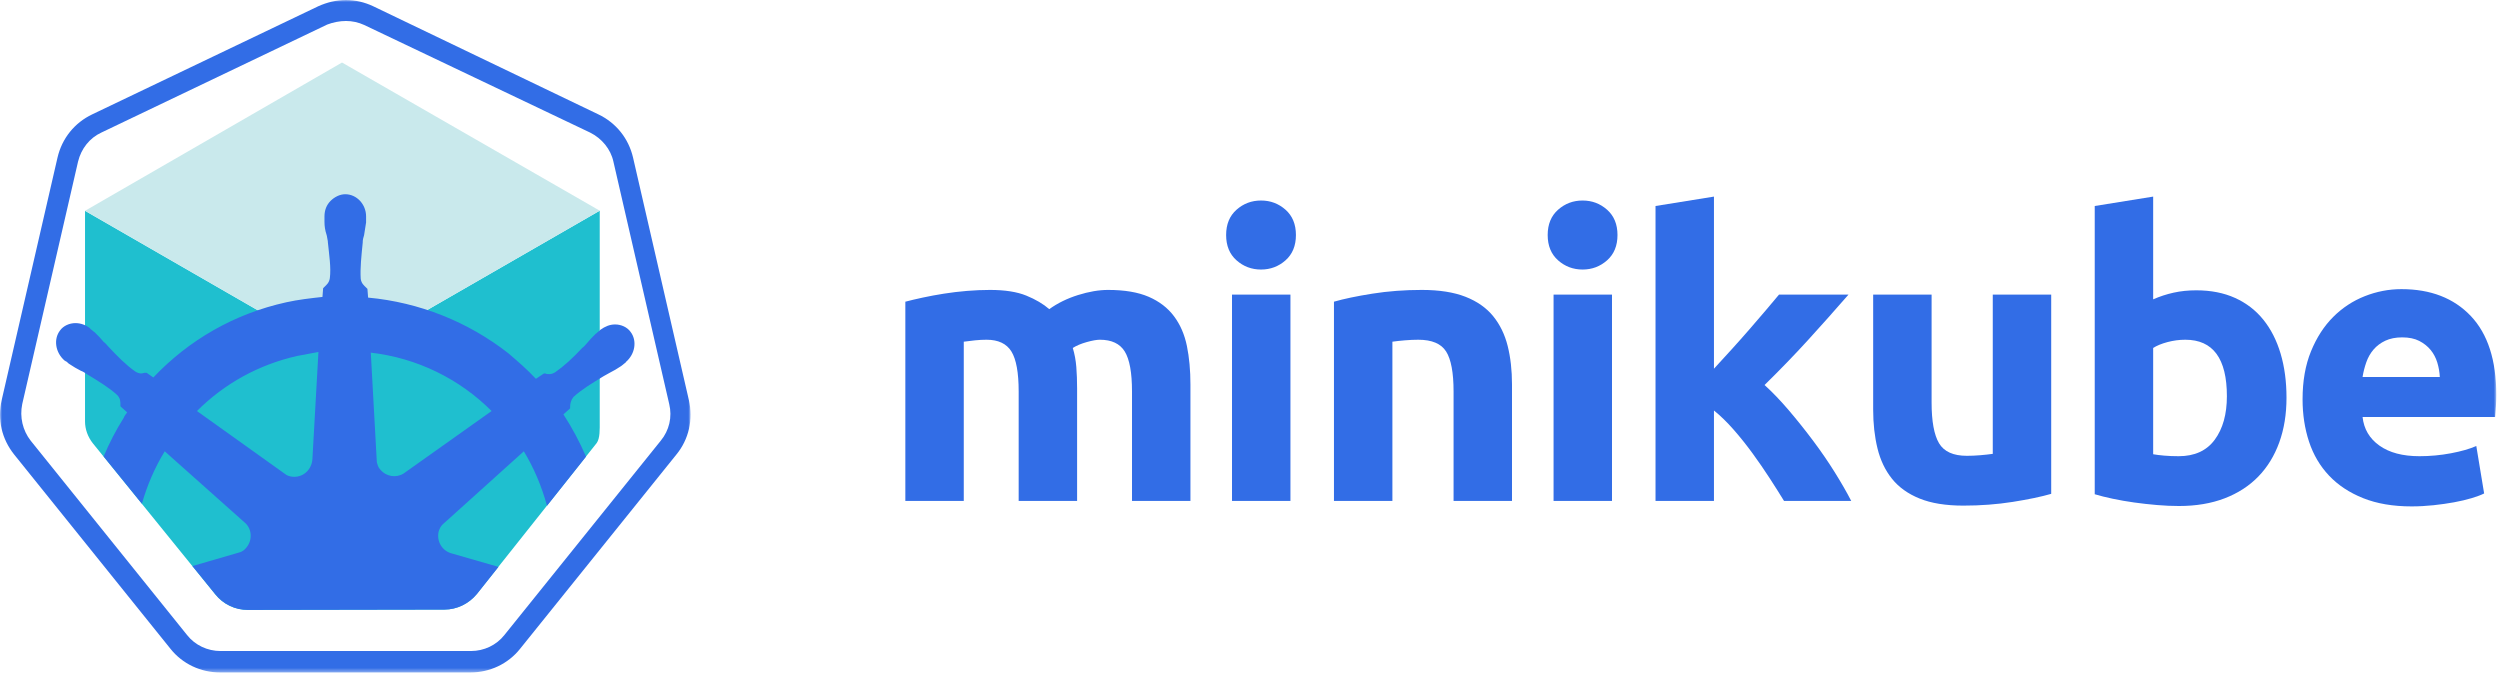
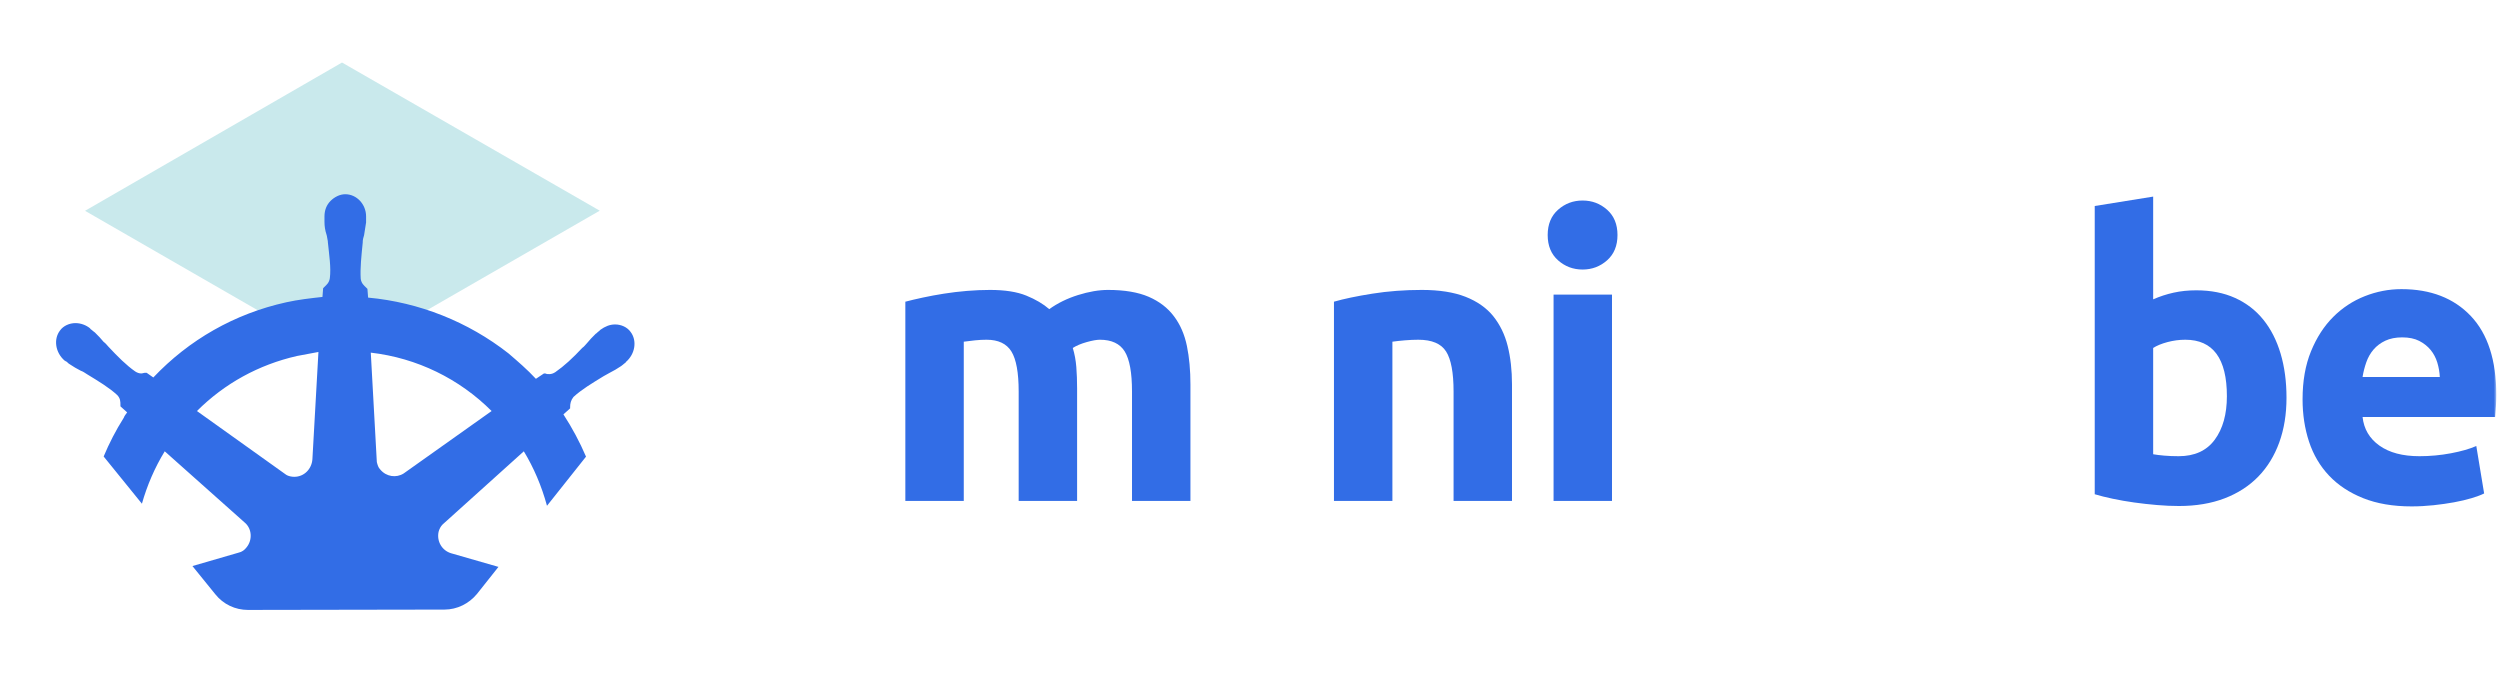
<svg xmlns="http://www.w3.org/2000/svg" xmlns:xlink="http://www.w3.org/1999/xlink" width="612px" height="165px" viewBox="0 0 612 165" version="1.1">
  <desc>Created with Sketch.</desc>
  <defs>
-     <polygon id="path-1" points="169.05 0 0 0 0 164.616 169.05 164.616" />
    <polygon id="path-3" points="0 164.616 611.093 164.616 611.093 0 0 0" />
  </defs>
  <g id="Page-1" stroke="none" stroke-width="1" fill="none" fill-rule="evenodd">
    <g id="logo">
      <g id="outline">
        <mask id="mask-2" fill="white">
          <use xlink:href="#path-1" />
        </mask>
        <g id="Clip-2" />
        <path d="M84.689,-0 L84.689,-0 C82.394,-0 80.098,0.547 77.912,1.53 L22.603,27.983 C18.23,30.059 15.17,33.885 14.077,38.585 L0.413,97.939 C-0.68,102.639 0.413,107.449 3.474,111.275 L41.731,158.823 C44.683,162.54 49.164,164.616 53.864,164.616 L115.186,164.616 C119.886,164.616 124.367,162.54 127.319,158.823 L165.576,111.275 C168.637,107.558 169.73,102.639 168.637,97.939 L154.973,38.585 C153.88,33.885 150.82,30.059 146.447,27.983 L91.357,1.53 C89.28,0.547 86.984,-0 84.689,-0 M84.689,5.137 C86.219,5.137 87.75,5.465 89.171,6.121 L144.48,32.464 C147.322,33.885 149.508,36.509 150.164,39.569 L163.827,98.923 C164.592,102.093 163.827,105.372 161.75,107.886 L123.493,155.435 C121.525,157.949 118.465,159.37 115.295,159.37 L53.974,159.37 C50.804,159.37 47.743,157.949 45.776,155.435 L7.518,107.886 C5.551,105.372 4.786,102.093 5.441,98.923 L19.105,39.569 C19.87,36.399 21.947,33.776 24.789,32.464 L80.098,6.012 C81.519,5.465 83.159,5.137 84.689,5.137" id="Fill-1" fill="#326DE6" mask="url(#mask-2)" />
      </g>
-       <path d="M52.688,145.49 C54.648,147.952 57.59,149.311 60.66,149.311 L108.782,149.226 C111.853,149.226 114.763,147.782 116.725,145.405 L146.06,108.47 C146.907,107.317 146.814,105.056 146.814,103.151 L146.814,51.574 L83.784,87.865 L83.784,87.864 L20.814,51.608 L20.814,103.151 C20.814,105.087 21.497,106.975 22.756,108.555 L52.688,145.49 Z" id="Fill-4" fill="#1FBFCF" />
      <polygon id="Fill-6" fill="#C9E9EC" points="83.784 87.865 146.814 51.575 83.725 15.306 20.814 51.605" />
      <path d="M98.82,115.901 C97.013,117.052 94.548,116.724 93.069,114.915 C92.576,114.422 92.412,113.766 92.248,113.109 L90.769,86.326 C102.106,87.641 112.458,92.734 120.345,100.621 L98.82,115.901 Z M76.474,112.451 C76.309,114.751 74.502,116.724 72.037,116.724 C71.38,116.724 70.559,116.558 70.066,116.231 L48.212,100.621 C54.949,93.883 63.329,89.284 72.695,87.147 C74.502,86.819 76.145,86.49 77.953,86.162 L76.474,112.451 Z M137.926,101.442 L139.569,99.963 L139.569,99.635 C139.569,98.814 139.733,97.992 140.391,97.171 C142.362,95.362 144.827,93.883 147.784,92.076 C148.277,91.748 148.77,91.584 149.263,91.254 C150.249,90.763 151.071,90.269 152.057,89.612 C152.221,89.448 152.549,89.284 152.878,88.954 C153.042,88.79 153.207,88.79 153.207,88.626 C155.507,86.654 156,83.368 154.357,81.233 C153.535,80.082 152.057,79.424 150.578,79.424 C149.263,79.424 148.113,79.918 146.963,80.74 L146.634,81.067 C146.306,81.233 146.141,81.561 145.813,81.725 C144.991,82.546 144.334,83.204 143.677,84.025 C143.348,84.353 143.02,84.847 142.527,85.175 C140.226,87.641 138.09,89.612 135.954,91.091 C135.461,91.419 134.968,91.584 134.475,91.584 C134.147,91.584 133.818,91.584 133.489,91.419 L133.161,91.419 L131.189,92.734 C129.053,90.433 126.753,88.462 124.452,86.49 C114.594,78.767 102.599,74.002 90.112,72.853 L89.947,70.716 L89.619,70.388 C89.126,69.894 88.468,69.401 88.304,68.251 C88.14,65.623 88.468,62.664 88.797,59.379 L88.797,59.215 C88.797,58.721 88.961,58.065 89.126,57.572 C89.29,56.586 89.454,55.599 89.619,54.45 L89.619,53.464 L89.619,52.971 C89.619,50.014 87.318,47.548 84.525,47.548 C83.211,47.548 81.896,48.206 80.91,49.191 C79.924,50.178 79.431,51.492 79.431,52.971 L79.431,53.3 L79.431,54.285 C79.431,55.435 79.596,56.422 79.924,57.407 C80.089,57.9 80.089,58.392 80.253,59.05 L80.253,59.215 C80.582,62.501 81.074,65.459 80.746,68.088 C80.582,69.237 79.924,69.731 79.431,70.224 C79.267,70.388 79.267,70.388 79.103,70.552 L78.938,72.688 C75.981,73.016 73.023,73.346 70.066,74.002 C57.414,76.796 46.241,83.204 37.532,92.406 L35.889,91.254 L35.56,91.254 C35.232,91.254 34.903,91.419 34.575,91.419 C34.082,91.419 33.589,91.254 33.096,90.927 C30.96,89.448 28.824,87.311 26.523,84.847 C26.195,84.519 25.866,84.025 25.373,83.697 C24.716,82.876 24.059,82.218 23.237,81.397 C23.073,81.233 22.744,81.067 22.416,80.74 C22.251,80.575 22.087,80.575 22.087,80.41 C21.101,79.588 19.787,79.096 18.472,79.096 C16.993,79.096 15.515,79.754 14.693,80.903 C13.05,83.04 13.543,86.326 15.843,88.297 C16.008,88.297 16.008,88.462 16.172,88.462 C16.5,88.626 16.665,88.954 16.993,89.118 C17.979,89.776 18.801,90.269 19.787,90.763 C20.28,90.927 20.773,91.254 21.265,91.584 C24.223,93.391 26.688,94.87 28.659,96.677 C29.481,97.499 29.481,98.32 29.481,99.141 L29.481,99.471 L31.124,100.95 C30.795,101.442 30.467,101.77 30.303,102.263 C28.376,105.308 26.74,108.484 25.375,111.749 L34.742,123.308 C36.009,118.835 37.864,114.513 40.325,110.48 L59.878,127.897 C61.686,129.375 61.85,132.168 60.371,133.976 C59.878,134.632 59.221,135.125 58.4,135.291 L47.109,138.569 L52.719,145.489 C54.68,147.952 57.62,149.31 60.691,149.31 L108.814,149.226 C111.884,149.226 114.794,147.782 116.756,145.405 L122.023,138.773 L110.486,135.454 C108.186,134.798 106.871,132.496 107.364,130.196 C107.528,129.54 107.857,128.882 108.35,128.389 L128.232,110.48 C130.652,114.466 132.577,118.948 133.903,123.816 L143.457,111.787 C141.915,108.189 140.065,104.733 137.926,101.442 L137.926,101.442 Z" id="Fill-8" fill="#326DE6" />
      <path d="M249.371,95.838 C249.371,91.231 248.778,87.966 247.596,86.046 C246.41,84.126 244.379,83.166 241.499,83.166 C240.602,83.166 239.675,83.214 238.715,83.311 C237.755,83.406 236.827,83.519 235.932,83.647 L235.932,122.622 L221.627,122.622 L221.627,73.855 C222.842,73.534 224.267,73.198 225.899,72.846 C227.531,72.495 229.259,72.174 231.083,71.886 C232.907,71.598 234.779,71.375 236.699,71.214 C238.619,71.055 240.506,70.974 242.363,70.974 C246.011,70.974 248.971,71.44 251.243,72.366 C253.515,73.295 255.386,74.399 256.859,75.678 C258.906,74.207 261.259,73.055 263.915,72.222 C266.57,71.391 269.018,70.974 271.259,70.974 C275.291,70.974 278.603,71.535 281.195,72.654 C283.787,73.775 285.851,75.359 287.388,77.406 C288.923,79.455 289.979,81.887 290.556,84.702 C291.131,87.52 291.419,90.654 291.419,94.11 L291.419,122.622 L277.115,122.622 L277.115,95.838 C277.115,91.231 276.522,87.966 275.339,86.046 C274.154,84.126 272.123,83.166 269.243,83.166 C268.476,83.166 267.402,83.359 266.027,83.742 C264.65,84.126 263.515,84.607 262.619,85.182 C263.066,86.655 263.354,88.206 263.483,89.838 C263.61,91.47 263.675,93.215 263.675,95.07 L263.675,122.622 L249.371,122.622 L249.371,95.838 Z" id="Fill-10" fill="#326DE6" />
      <mask id="mask-4" fill="white">
        <use xlink:href="#path-3" />
      </mask>
      <g id="Clip-13" />
-       <path d="M301.595,122.622 L315.9,122.622 L315.9,72.126 L301.595,72.126 L301.595,122.622 Z M317.243,57.534 C317.243,60.159 316.394,62.223 314.7,63.726 C313.003,65.231 311.003,65.983 308.7,65.983 C306.395,65.983 304.394,65.231 302.7,63.726 C301.003,62.223 300.156,60.159 300.156,57.534 C300.156,54.91 301.003,52.847 302.7,51.342 C304.394,49.839 306.395,49.086 308.7,49.086 C311.003,49.086 313.003,49.839 314.7,51.342 C316.394,52.847 317.243,54.91 317.243,57.534 L317.243,57.534 Z" id="Fill-12" fill="#326DE6" mask="url(#mask-4)" />
      <path d="M326.554,73.855 C328.986,73.151 332.122,72.496 335.962,71.886 C339.802,71.279 343.834,70.974 348.058,70.974 C352.345,70.974 355.913,71.536 358.762,72.655 C361.61,73.775 363.866,75.359 365.531,77.407 C367.194,79.456 368.377,81.887 369.082,84.703 C369.785,87.52 370.138,90.655 370.138,94.111 L370.138,122.623 L355.834,122.623 L355.834,95.838 C355.834,91.231 355.225,87.966 354.01,86.046 C352.794,84.126 350.521,83.167 347.195,83.167 C346.17,83.167 345.082,83.214 343.93,83.311 C342.779,83.407 341.754,83.519 340.859,83.647 L340.859,122.623 L326.554,122.623 L326.554,73.855 Z" id="Fill-14" fill="#326DE6" mask="url(#mask-4)" />
      <path d="M380.313,122.622 L394.618,122.622 L394.618,72.126 L380.313,72.126 L380.313,122.622 Z M395.961,57.534 C395.961,60.159 395.112,62.223 393.417,63.726 C391.721,65.231 389.721,65.983 387.417,65.983 C385.113,65.983 383.112,65.231 381.417,63.726 C379.721,62.223 378.873,60.159 378.873,57.534 C378.873,54.91 379.721,52.847 381.417,51.342 C383.112,49.839 385.113,49.086 387.417,49.086 C389.721,49.086 391.721,49.839 393.417,51.342 C395.112,52.847 395.961,54.91 395.961,57.534 L395.961,57.534 Z" id="Fill-15" fill="#326DE6" mask="url(#mask-4)" />
-       <path d="M419.577,90.26 C420.983,88.733 422.437,87.143 423.94,85.489 C425.44,83.834 426.896,82.196 428.303,80.572 C429.711,78.949 431.036,77.407 432.283,75.944 C433.529,74.482 434.599,73.209 435.495,72.126 L452.505,72.126 C449.111,76.024 445.8,79.743 442.567,83.286 C439.336,86.831 435.8,90.487 431.961,94.254 C433.88,95.986 435.863,98.054 437.913,100.457 C439.959,102.862 441.943,105.345 443.863,107.91 C445.784,110.475 447.543,113.038 449.144,115.603 C450.743,118.167 452.087,120.507 453.176,122.622 L436.728,122.622 C435.705,120.954 434.541,119.111 433.231,117.089 C431.921,115.069 430.533,113.048 429.062,111.028 C427.592,109.007 426.045,107.066 424.416,105.206 C422.786,103.346 421.173,101.774 419.577,100.489 L419.577,122.622 L405.272,122.622 L405.272,50.43 L419.577,48.126 L419.577,90.26 Z" id="Fill-16" fill="#326DE6" mask="url(#mask-4)" />
-       <path d="M502.135,120.895 C499.701,121.599 496.567,122.255 492.727,122.863 C488.887,123.47 484.855,123.775 480.631,123.775 C476.342,123.775 472.774,123.199 469.927,122.046 C467.078,120.895 464.822,119.279 463.158,117.199 C461.493,115.12 460.31,112.638 459.607,109.758 C458.902,106.878 458.551,103.71 458.551,100.254 L458.551,72.126 L472.855,72.126 L472.855,98.527 C472.855,103.134 473.462,106.463 474.679,108.51 C475.894,110.559 478.166,111.582 481.494,111.582 C482.518,111.582 483.607,111.535 484.759,111.439 C485.91,111.342 486.934,111.232 487.83,111.103 L487.83,72.126 L502.135,72.126 L502.135,120.895 Z" id="Fill-17" fill="#326DE6" mask="url(#mask-4)" />
      <path d="M545.143,96.99 C545.143,87.775 541.749,83.166 534.967,83.166 C533.494,83.166 532.039,83.359 530.599,83.743 C529.159,84.126 527.991,84.606 527.095,85.181 L527.095,111.198 C527.798,111.328 528.694,111.439 529.783,111.534 C530.871,111.63 532.054,111.678 533.334,111.678 C537.238,111.678 540.182,110.335 542.166,107.647 C544.15,104.959 545.143,101.406 545.143,96.99 M559.735,97.374 C559.735,101.406 559.142,105.053 557.958,108.319 C556.774,111.582 555.062,114.367 552.823,116.671 C550.581,118.974 547.831,120.751 544.567,121.999 C541.303,123.246 537.59,123.871 533.431,123.871 C531.703,123.871 529.894,123.79 528.006,123.63 C526.119,123.471 524.263,123.261 522.439,123.007 C520.615,122.751 518.871,122.447 517.206,122.094 C515.541,121.743 514.07,121.374 512.79,120.99 L512.79,50.429 L527.095,48.127 L527.095,73.278 C528.694,72.575 530.359,72.031 532.086,71.647 C533.815,71.261 535.67,71.07 537.655,71.07 C541.239,71.07 544.407,71.695 547.159,72.942 C549.91,74.191 552.213,75.966 554.071,78.27 C555.926,80.575 557.334,83.344 558.294,86.575 C559.254,89.806 559.735,93.406 559.735,97.374" id="Fill-18" fill="#326DE6" mask="url(#mask-4)" />
      <path d="M597.269,92.286 C597.205,91.071 596.997,89.886 596.645,88.734 C596.292,87.582 595.748,86.558 595.013,85.662 C594.277,84.766 593.348,84.03 592.229,83.454 C591.109,82.878 589.716,82.59 588.053,82.59 C586.453,82.59 585.077,82.863 583.925,83.406 C582.773,83.95 581.813,84.671 581.045,85.566 C580.277,86.463 579.685,87.503 579.269,88.686 C578.852,89.871 578.549,91.071 578.357,92.286 L597.269,92.286 Z M563.669,97.758 C563.669,93.279 564.356,89.358 565.733,85.998 C567.109,82.638 568.916,79.839 571.157,77.598 C573.397,75.358 575.972,73.662 578.885,72.51 C581.796,71.358 584.79,70.782 587.861,70.782 C595.028,70.782 600.692,72.974 604.853,77.358 C609.012,81.742 611.093,88.191 611.093,96.702 C611.093,97.534 611.06,98.446 610.998,99.438 C610.933,100.431 610.868,101.31 610.805,102.078 L578.357,102.078 C578.676,105.022 580.052,107.358 582.485,109.086 C584.916,110.814 588.18,111.678 592.277,111.678 C594.901,111.678 597.476,111.438 600.005,110.958 C602.533,110.478 604.596,109.887 606.197,109.182 L608.117,120.798 C607.349,121.182 606.325,121.566 605.045,121.95 C603.764,122.334 602.34,122.67 600.773,122.958 C599.205,123.246 597.524,123.486 595.733,123.678 C593.941,123.87 592.148,123.966 590.357,123.966 C585.812,123.966 581.861,123.294 578.501,121.95 C575.141,120.606 572.357,118.766 570.149,116.43 C567.941,114.095 566.309,111.327 565.253,108.126 C564.197,104.927 563.669,101.471 563.669,97.758 L563.669,97.758 Z" id="Fill-19" fill="#326DE6" mask="url(#mask-4)" />
    </g>
  </g>
</svg>